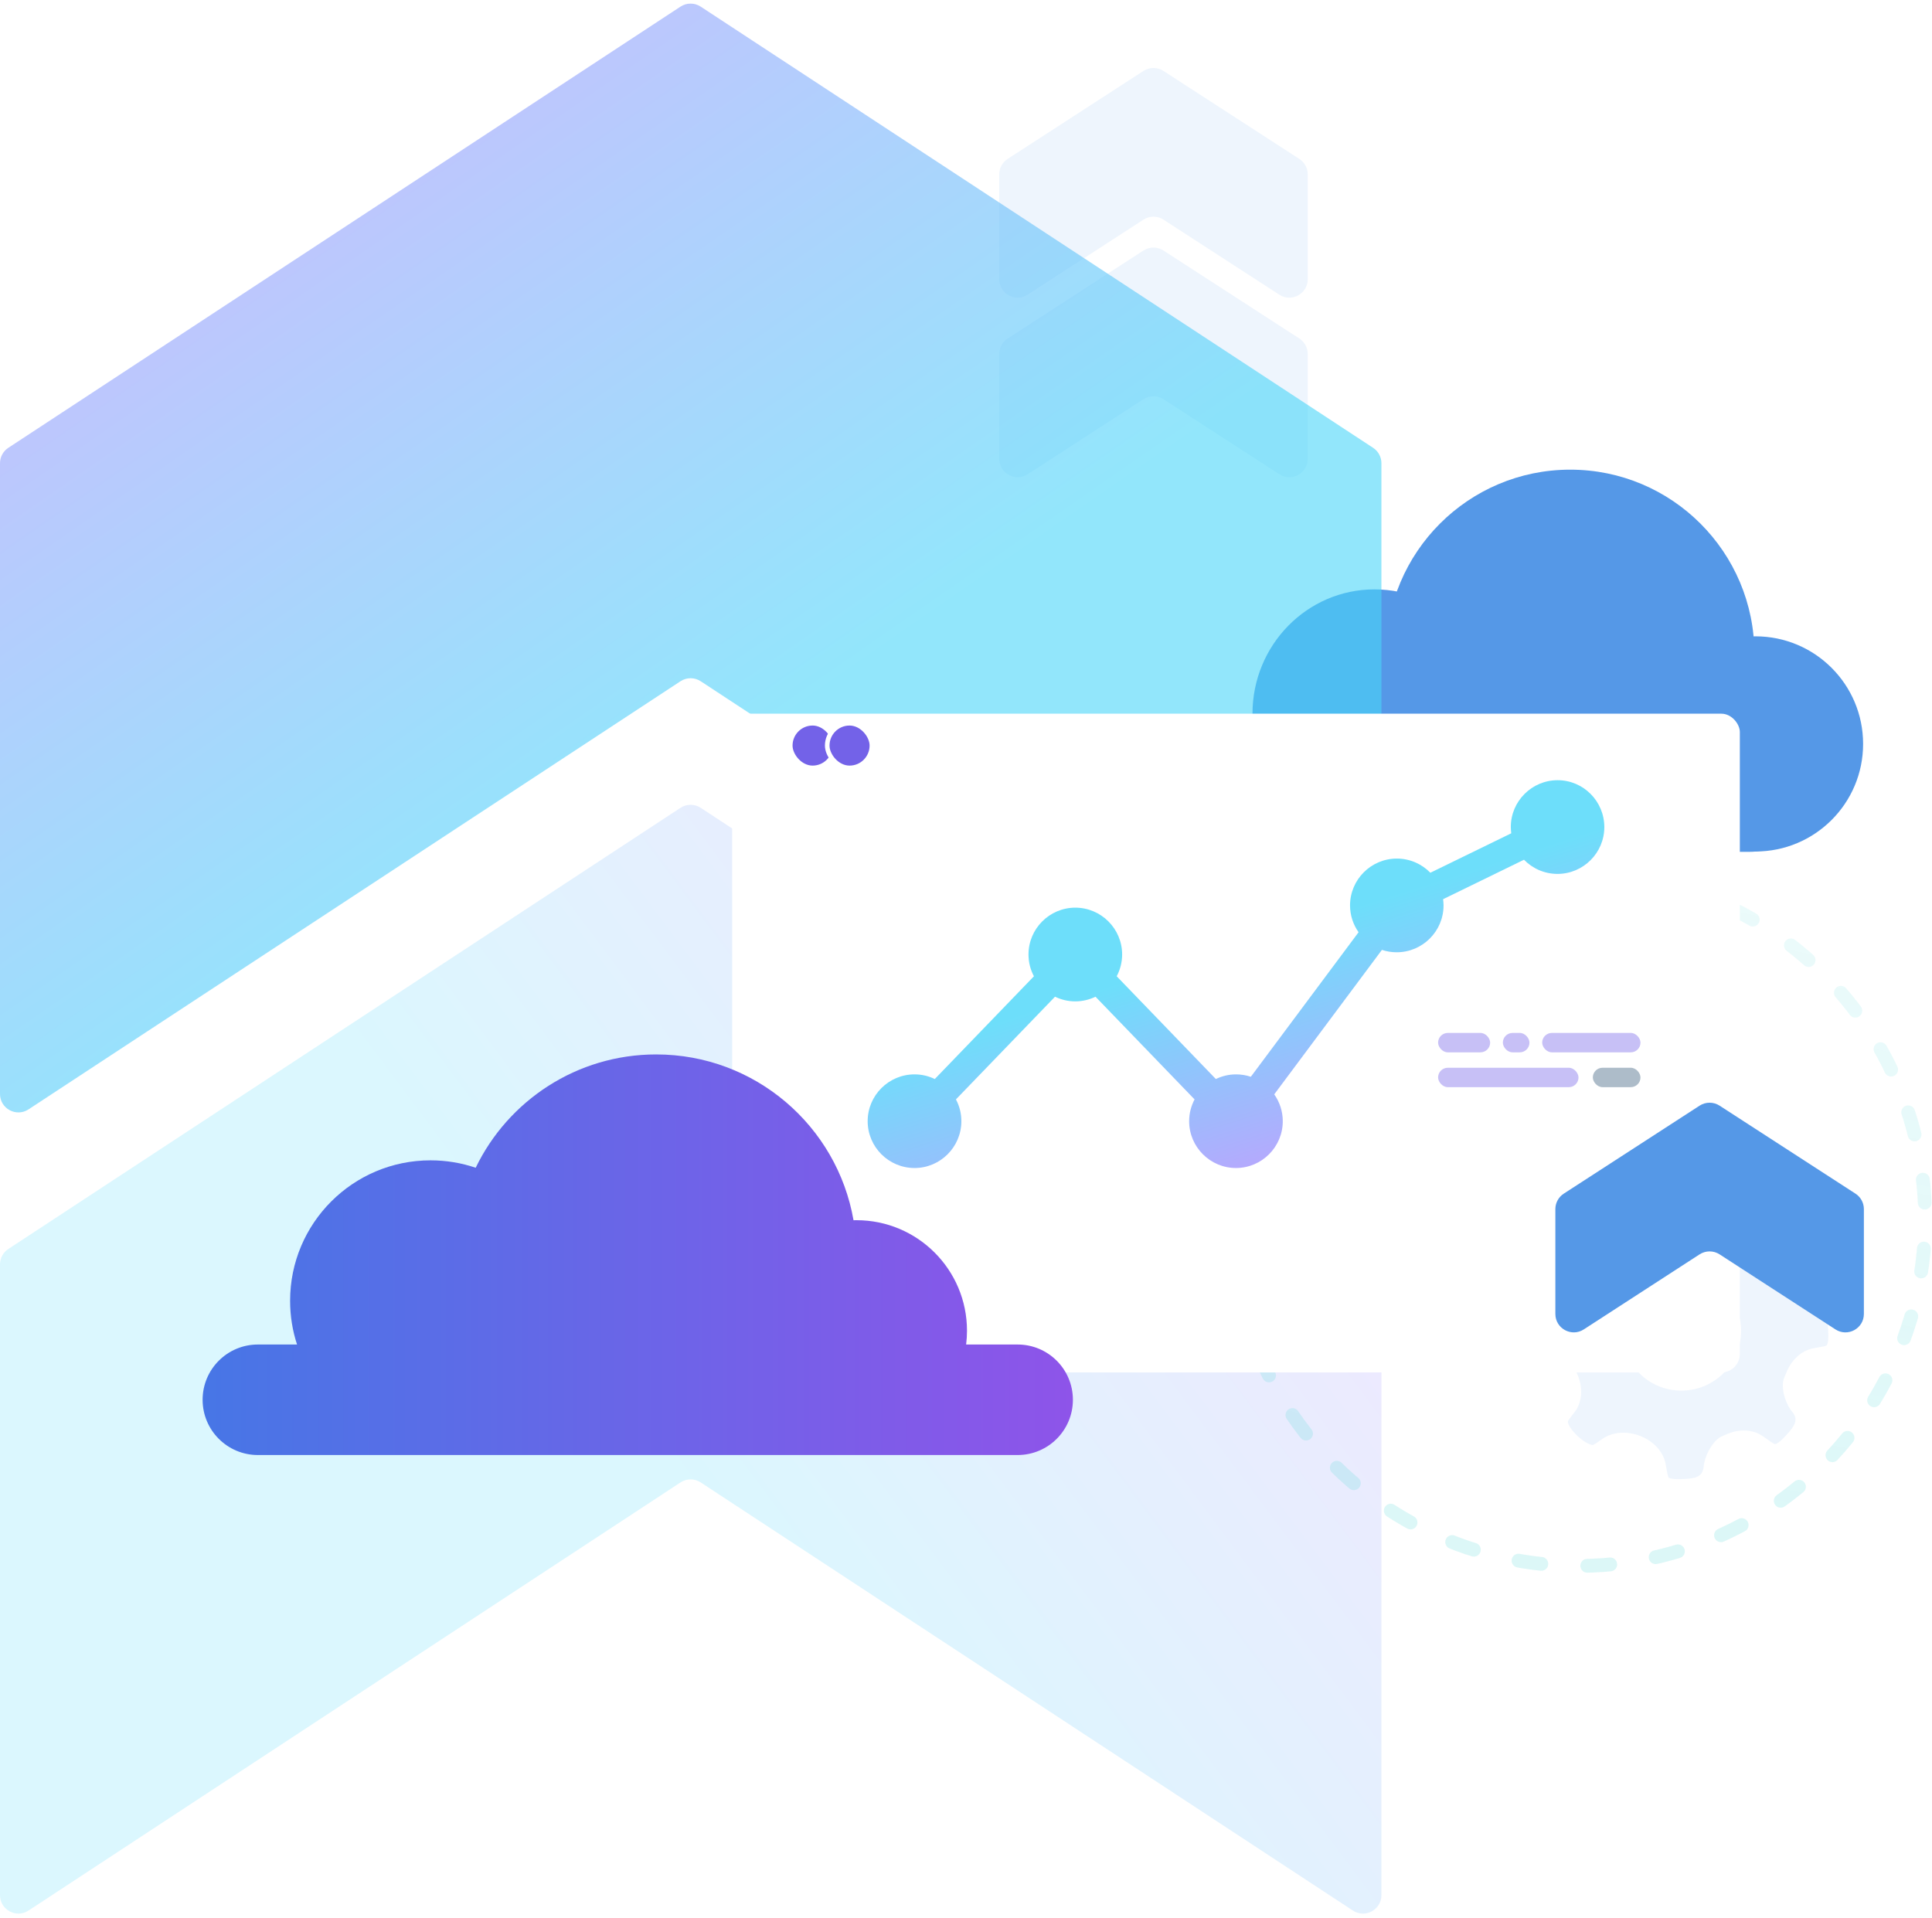
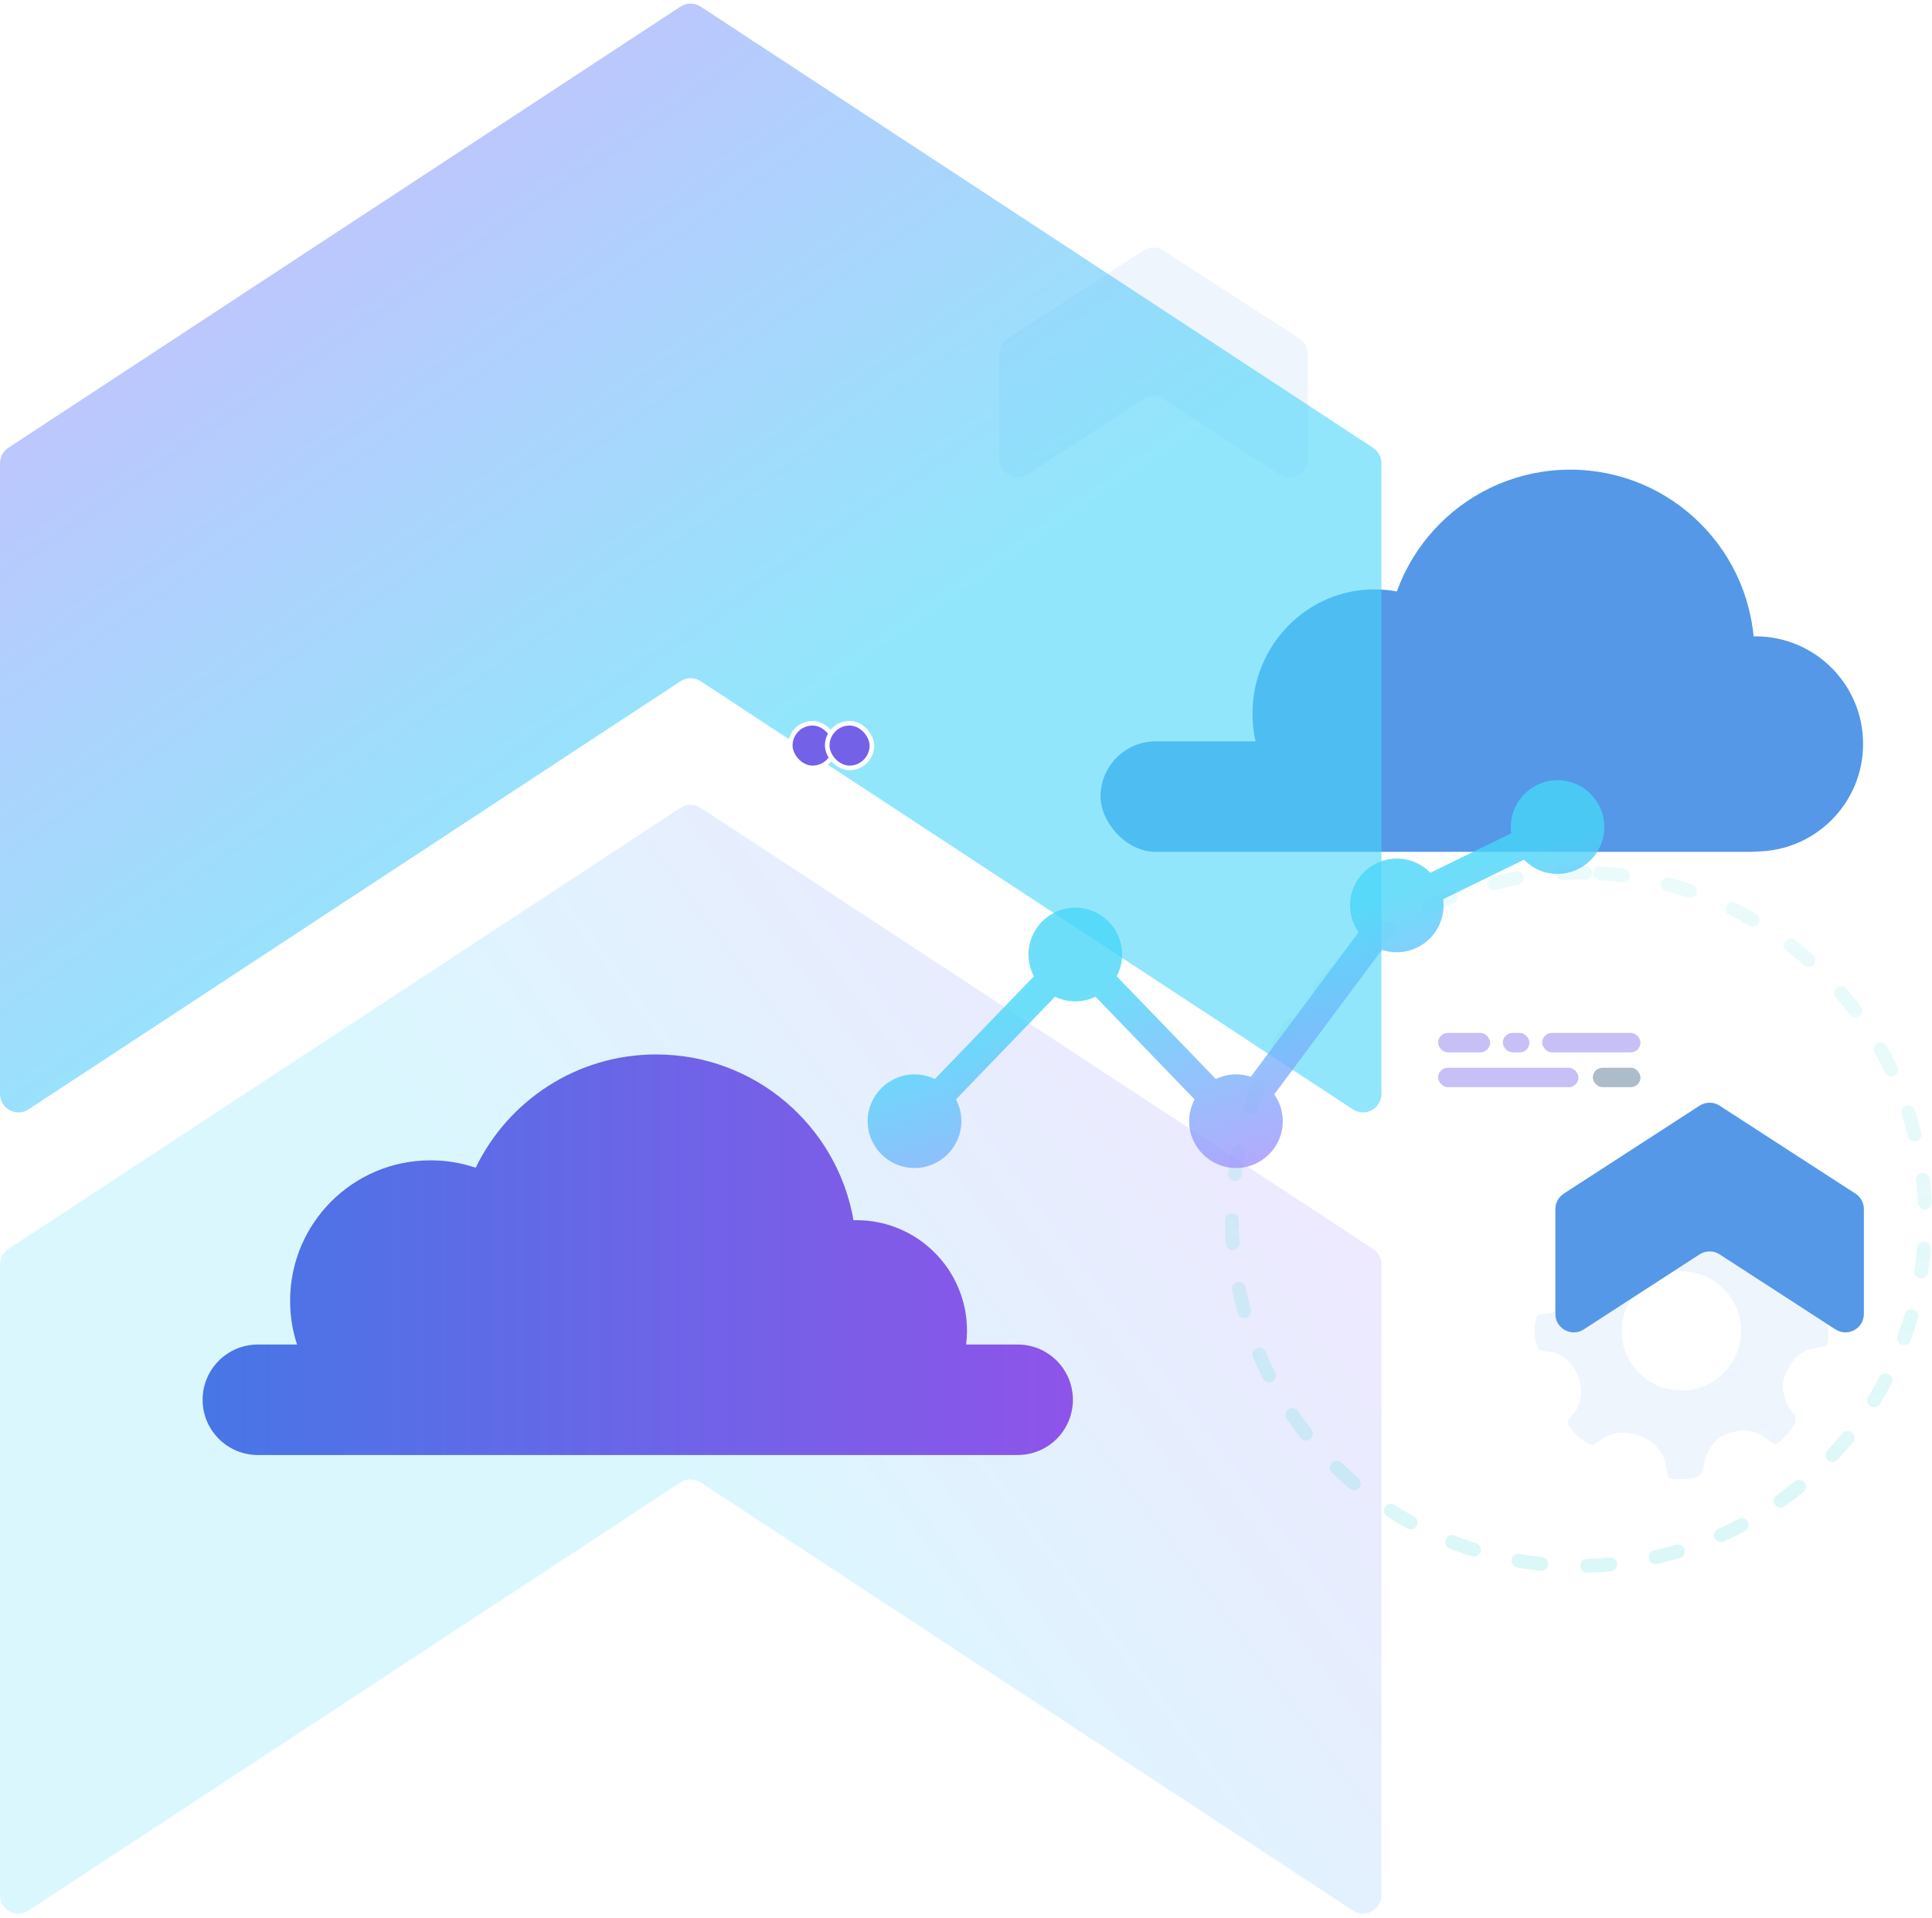
<svg xmlns="http://www.w3.org/2000/svg" width="277" height="275" viewBox="0 0 277 275" fill="none">
  <g clip-path="url(#clip0_559_24704)">
-     <path opacity="0.1" d="M144.469 22.787C143.717 23.273 143.264 24.108 143.264 25.003L143.264 40.035C143.264 42.129 145.584 43.39 147.341 42.252L163.941 31.493C164.815 30.927 165.939 30.927 166.813 31.493L183.42 42.253C185.177 43.391 187.497 42.13 187.497 40.036L187.497 25.003C187.497 24.108 187.043 23.273 186.292 22.787L166.813 10.173C165.939 9.607 164.815 9.607 163.941 10.173L144.469 22.787Z" fill="#5598E7" />
    <path opacity="0.1" d="M144.469 48.535C143.717 49.021 143.264 49.856 143.264 50.751L143.264 65.783C143.264 67.877 145.584 69.138 147.341 67.999L163.941 57.241C164.815 56.675 165.939 56.675 166.813 57.241L183.42 68C185.177 69.139 187.497 67.878 187.497 65.784L187.497 50.751C187.497 49.856 187.043 49.021 186.292 48.535L166.813 35.92C165.939 35.355 164.815 35.355 163.941 35.921L144.469 48.535Z" fill="#5598E7" />
    <circle cx="225.129" cy="93.749" r="26.408" fill="#5598E7" />
    <ellipse cx="197.07" cy="102.331" rx="17.495" ry="17.825" fill="#5598E7" />
    <circle cx="251.697" cy="106.664" r="15.426" fill="#5598E7" />
    <rect x="157.788" y="106.292" width="101.011" height="15.845" rx="7.922" fill="#5598E7" />
    <path opacity="0.6" d="M1.192 64.208C0.448 64.696 -4.20603e-06 65.526 -4.16715e-06 66.416L-2.13902e-07 156.856C-1.22068e-07 158.956 2.334 160.216 4.09 159.063L97.565 97.679C98.445 97.101 99.584 97.101 100.464 97.678L193.97 159.064C195.726 160.217 198.06 158.957 198.06 156.856L198.06 66.416C198.06 65.526 197.612 64.696 196.868 64.208L100.463 0.951C99.584 0.373 98.445 0.373 97.565 0.951L1.192 64.208Z" fill="url(#paint0_linear_559_24704)" />
    <path opacity="0.2" d="M1.192 179.083C0.448 179.571 -4.20603e-06 180.401 -4.16715e-06 181.291L-2.13902e-07 271.731C-1.22068e-07 273.831 2.334 275.091 4.09 273.938L97.565 212.554C98.445 211.976 99.584 211.976 100.464 212.553L193.97 273.939C195.726 275.092 198.06 273.832 198.06 271.731L198.06 181.291C198.06 180.401 197.612 179.571 196.868 179.083L100.463 115.826C99.584 115.248 98.445 115.248 97.565 115.826L1.192 179.083Z" fill="url(#paint1_linear_559_24704)" />
    <circle cx="226.316" cy="174.821" r="49.702" transform="rotate(-86.451 226.316 174.821)" stroke="url(#paint2_linear_559_24704)" stroke-width="1.981" stroke-linecap="round" stroke-linejoin="round" stroke-dasharray="3.3 6.6" />
    <path opacity="0.1" d="M224.91 178.276C224.89 178.384 225.153 178.808 225.614 179.452C226.719 180.993 226.765 183.051 226.063 184.813C225.333 186.645 223.8 188.106 221.842 188.335C221.148 188.416 220.706 188.478 220.613 188.514C219.941 188.742 219.719 192.101 220.624 193.442C220.688 193.542 221.273 193.67 222.205 193.815C224.031 194.099 225.465 195.438 226.187 197.138C226.939 198.91 226.918 201.024 225.719 202.53C225.199 203.183 224.872 203.613 224.826 203.716C224.512 204.349 226.729 206.874 228.31 207.194C228.422 207.214 228.905 206.91 229.636 206.381C231.221 205.233 233.347 205.183 235.171 205.892C237.022 206.612 238.521 208.112 238.843 210.071C239.003 211.051 239.132 211.683 239.208 211.794C239.407 212.094 240.424 212.121 241.483 212.061C243.046 211.972 244.136 211.795 244.271 210.235C244.4 208.747 245.589 206.435 246.98 205.889C247.186 205.808 247.39 205.723 247.593 205.633C249.294 204.883 251.302 204.881 252.808 205.971C253.695 206.612 254.291 207.012 254.435 207.044C254.796 207.117 255.555 206.394 256.271 205.588C257.289 204.444 257.921 203.568 256.936 202.396C255.993 201.273 255.223 198.845 255.825 197.508C255.932 197.272 256.032 197.033 256.127 196.792C256.819 195.036 258.262 193.598 260.125 193.293C261.099 193.133 261.728 193.006 261.843 192.936C262.155 192.729 262.172 191.637 262.103 190.534C262.009 189.047 261.845 188.01 260.36 187.881C258.946 187.758 256.751 186.616 256.259 185.285C256.153 184.998 256.039 184.714 255.917 184.433C255.144 182.655 255.142 180.564 256.269 178.986C256.766 178.29 257.068 177.829 257.093 177.709C257.169 177.331 256.375 176.518 255.525 175.774C254.44 174.822 253.626 174.216 252.522 175.147C251.466 176.038 249.167 176.771 247.913 176.19C247.667 176.076 247.419 175.968 247.168 175.867C245.434 175.168 244.026 173.707 243.811 171.849C243.731 171.151 243.669 170.705 243.632 170.609C243.403 169.937 240.045 169.715 238.704 170.621C238.618 170.675 238.514 171.086 238.399 171.757C238.067 173.685 236.63 175.189 234.823 175.939C232.994 176.698 230.825 176.685 229.272 175.457C228.786 175.073 228.472 174.834 228.388 174.792C227.749 174.465 225.229 176.695 224.91 178.276ZM247.105 184.778C250.454 188.107 250.47 193.53 247.123 196.87C243.794 200.219 238.372 200.235 235.031 196.888C231.682 193.56 231.666 188.137 235.013 184.796C238.342 181.448 243.751 181.436 247.105 184.778Z" fill="#5598E7" />
    <g filter="url(#filter0_d_559_24704)">
-       <rect x="104.972" y="95.729" width="144.477" height="94.449" rx="2.641" fill="white" />
-     </g>
+       </g>
    <rect x="113.302" y="103.699" width="6.405" height="6.405" rx="3.203" fill="#7362E8" stroke="white" stroke-width="0.66" />
    <rect x="118.602" y="103.699" width="6.405" height="6.405" rx="3.203" fill="#7362E8" stroke="white" stroke-width="0.66" />
    <path opacity="0.8" d="M223.324 111.866C219.625 111.866 216.611 114.88 216.611 118.579C216.611 118.885 216.639 119.182 216.676 119.479L205.077 125.135C203.853 123.883 202.156 123.104 200.274 123.104C196.574 123.104 193.561 126.118 193.561 129.817C193.561 131.245 194.015 132.571 194.785 133.665L179.338 154.388C178.67 154.165 177.956 154.045 177.224 154.045C176.185 154.045 175.202 154.286 174.321 154.713L160.107 139.979C160.599 139.043 160.886 137.986 160.886 136.855C160.886 133.155 157.873 130.142 154.173 130.142C150.474 130.142 147.46 133.155 147.46 136.855C147.46 137.986 147.739 139.043 148.239 139.979L134.025 154.713C133.144 154.286 132.162 154.045 131.123 154.045C127.414 154.045 124.401 157.058 124.401 160.758C124.401 164.457 127.414 167.471 131.123 167.471C134.823 167.471 137.836 164.457 137.836 160.758C137.836 159.627 137.558 158.57 137.057 157.633L151.262 142.909C152.143 143.336 153.126 143.577 154.164 143.577C155.203 143.577 156.185 143.336 157.066 142.909L171.271 157.633C170.78 158.57 170.492 159.627 170.492 160.758C170.492 164.457 173.506 167.471 177.205 167.471C180.905 167.471 183.918 164.457 183.918 160.758C183.918 159.33 183.464 158.004 182.694 156.91L198.132 136.196C198.8 136.419 199.514 136.539 200.246 136.539C203.955 136.539 206.968 133.526 206.968 129.826C206.968 129.52 206.941 129.224 206.903 128.927L218.503 123.271C219.727 124.523 221.423 125.302 223.306 125.302C227.005 125.302 230.019 122.288 230.019 118.589C230.019 114.889 227.024 111.866 223.324 111.866Z" fill="url(#paint3_linear_559_24704)" />
    <rect opacity="0.4" x="206.187" y="148.103" width="7.462" height="2.782" rx="1.391" fill="#7362E8" />
    <rect opacity="0.4" x="215.472" y="148.103" width="3.814" height="2.782" rx="1.391" fill="#7362E8" />
    <rect opacity="0.4" x="221.11" y="148.103" width="14.094" height="2.782" rx="1.391" fill="#7362E8" />
    <rect opacity="0.4" x="206.187" y="153.096" width="20.13" height="2.782" rx="1.391" fill="#7362E8" />
    <rect x="228.372" y="153.096" width="6.832" height="2.782" rx="1.391" fill="#ADBCC9" />
    <path fill-rule="evenodd" clip-rule="evenodd" d="M42.589 192.779C41.942 190.805 41.593 188.697 41.593 186.507C41.593 175.386 50.608 166.371 61.729 166.371C63.993 166.371 66.17 166.744 68.202 167.434C72.844 157.819 82.687 151.186 94.079 151.186C108.253 151.186 120.029 161.455 122.373 174.959C122.514 174.955 122.656 174.953 122.797 174.953C131.548 174.953 138.642 182.047 138.642 190.798C138.642 191.469 138.601 192.13 138.52 192.779H145.904C150.28 192.779 153.827 196.326 153.827 200.701C153.827 205.076 150.28 208.623 145.904 208.623H94.159C94.132 208.623 94.106 208.623 94.079 208.623C94.052 208.623 94.025 208.623 93.998 208.623H36.971C32.596 208.623 29.049 205.076 29.049 200.701C29.049 196.326 32.596 192.779 36.971 192.779H42.589Z" fill="url(#paint4_linear_559_24704)" />
    <g filter="url(#filter1_d_559_24704)">
      <path d="M229.205 164.544C228.454 165.031 228 165.865 228 166.76L228 181.792C228 183.886 230.32 185.147 232.077 184.009L248.677 173.25C249.551 172.684 250.676 172.684 251.549 173.25L268.157 184.01C269.914 185.148 272.233 183.887 272.233 181.793L272.233 166.761C272.233 165.865 271.78 165.031 271.028 164.544L251.549 151.93C250.675 151.364 249.551 151.364 248.678 151.93L229.205 164.544Z" fill="#5598E7" />
    </g>
  </g>
  <defs>
    <filter id="filter0_d_559_24704" x="91.768" y="89.127" width="170.885" height="120.857" filterUnits="userSpaceOnUse" color-interpolation-filters="sRGB">
      <feFlood flood-opacity="0" result="BackgroundImageFix" />
      <feColorMatrix in="SourceAlpha" type="matrix" values="0 0 0 0 0 0 0 0 0 0 0 0 0 0 0 0 0 0 127 0" result="hardAlpha" />
      <feOffset dy="6.602" />
      <feGaussianBlur stdDeviation="6.602" />
      <feColorMatrix type="matrix" values="0 0 0 0 0.122 0 0 0 0 0.237 0 0 0 0 0.338 0 0 0 0.12 0" />
      <feBlend mode="normal" in2="BackgroundImageFix" result="effect1_dropShadow_559_24704" />
      <feBlend mode="normal" in="SourceGraphic" in2="effect1_dropShadow_559_24704" result="shape" />
    </filter>
    <filter id="filter1_d_559_24704" x="209.796" y="144.904" width="70.641" height="59.341" filterUnits="userSpaceOnUse" color-interpolation-filters="sRGB">
      <feFlood flood-opacity="0" result="BackgroundImageFix" />
      <feColorMatrix in="SourceAlpha" type="matrix" values="0 0 0 0 0 0 0 0 0 0 0 0 0 0 0 0 0 0 127 0" result="hardAlpha" />
      <feOffset dx="-5" dy="6.602" />
      <feGaussianBlur stdDeviation="6.602" />
      <feColorMatrix type="matrix" values="0 0 0 0 0.122 0 0 0 0 0.237 0 0 0 0 0.338 0 0 0 0.12 0" />
      <feBlend mode="normal" in2="BackgroundImageFix" result="effect1_dropShadow_559_24704" />
      <feBlend mode="normal" in="SourceGraphic" in2="effect1_dropShadow_559_24704" result="shape" />
    </filter>
    <linearGradient id="paint0_linear_559_24704" x1="105.626" y1="108.834" x2="-4.663" y2="-50.498" gradientUnits="userSpaceOnUse">
      <stop stop-color="#49D6F9" />
      <stop offset="1" stop-color="#D96BFF" />
    </linearGradient>
    <linearGradient id="paint1_linear_559_24704" x1="105.626" y1="223.709" x2="225.786" y2="133.903" gradientUnits="userSpaceOnUse">
      <stop stop-color="#49D6F9" />
      <stop offset="1" stop-color="#D96BFF" />
    </linearGradient>
    <linearGradient id="paint2_linear_559_24704" x1="369.68" y1="150.705" x2="197.625" y2="125.14" gradientUnits="userSpaceOnUse">
      <stop stop-color="#5CDBDD" stop-opacity="0.03" />
      <stop offset="1" stop-color="#5CDBDD" stop-opacity="0.21" />
    </linearGradient>
    <linearGradient id="paint3_linear_559_24704" x1="158.953" y1="141.52" x2="174.267" y2="189.177" gradientUnits="userSpaceOnUse">
      <stop stop-color="#49D6F9" />
      <stop offset="1" stop-color="#D96BFF" />
    </linearGradient>
    <linearGradient id="paint4_linear_559_24704" x1="29.049" y1="179.905" x2="153.827" y2="179.905" gradientUnits="userSpaceOnUse">
      <stop stop-color="#4776E6" />
      <stop offset="1" stop-color="#8E54E9" />
    </linearGradient>
    <clipPath id="clip0_559_24704">
      <rect width="277" height="275" fill="white" />
    </clipPath>
  </defs>
</svg>